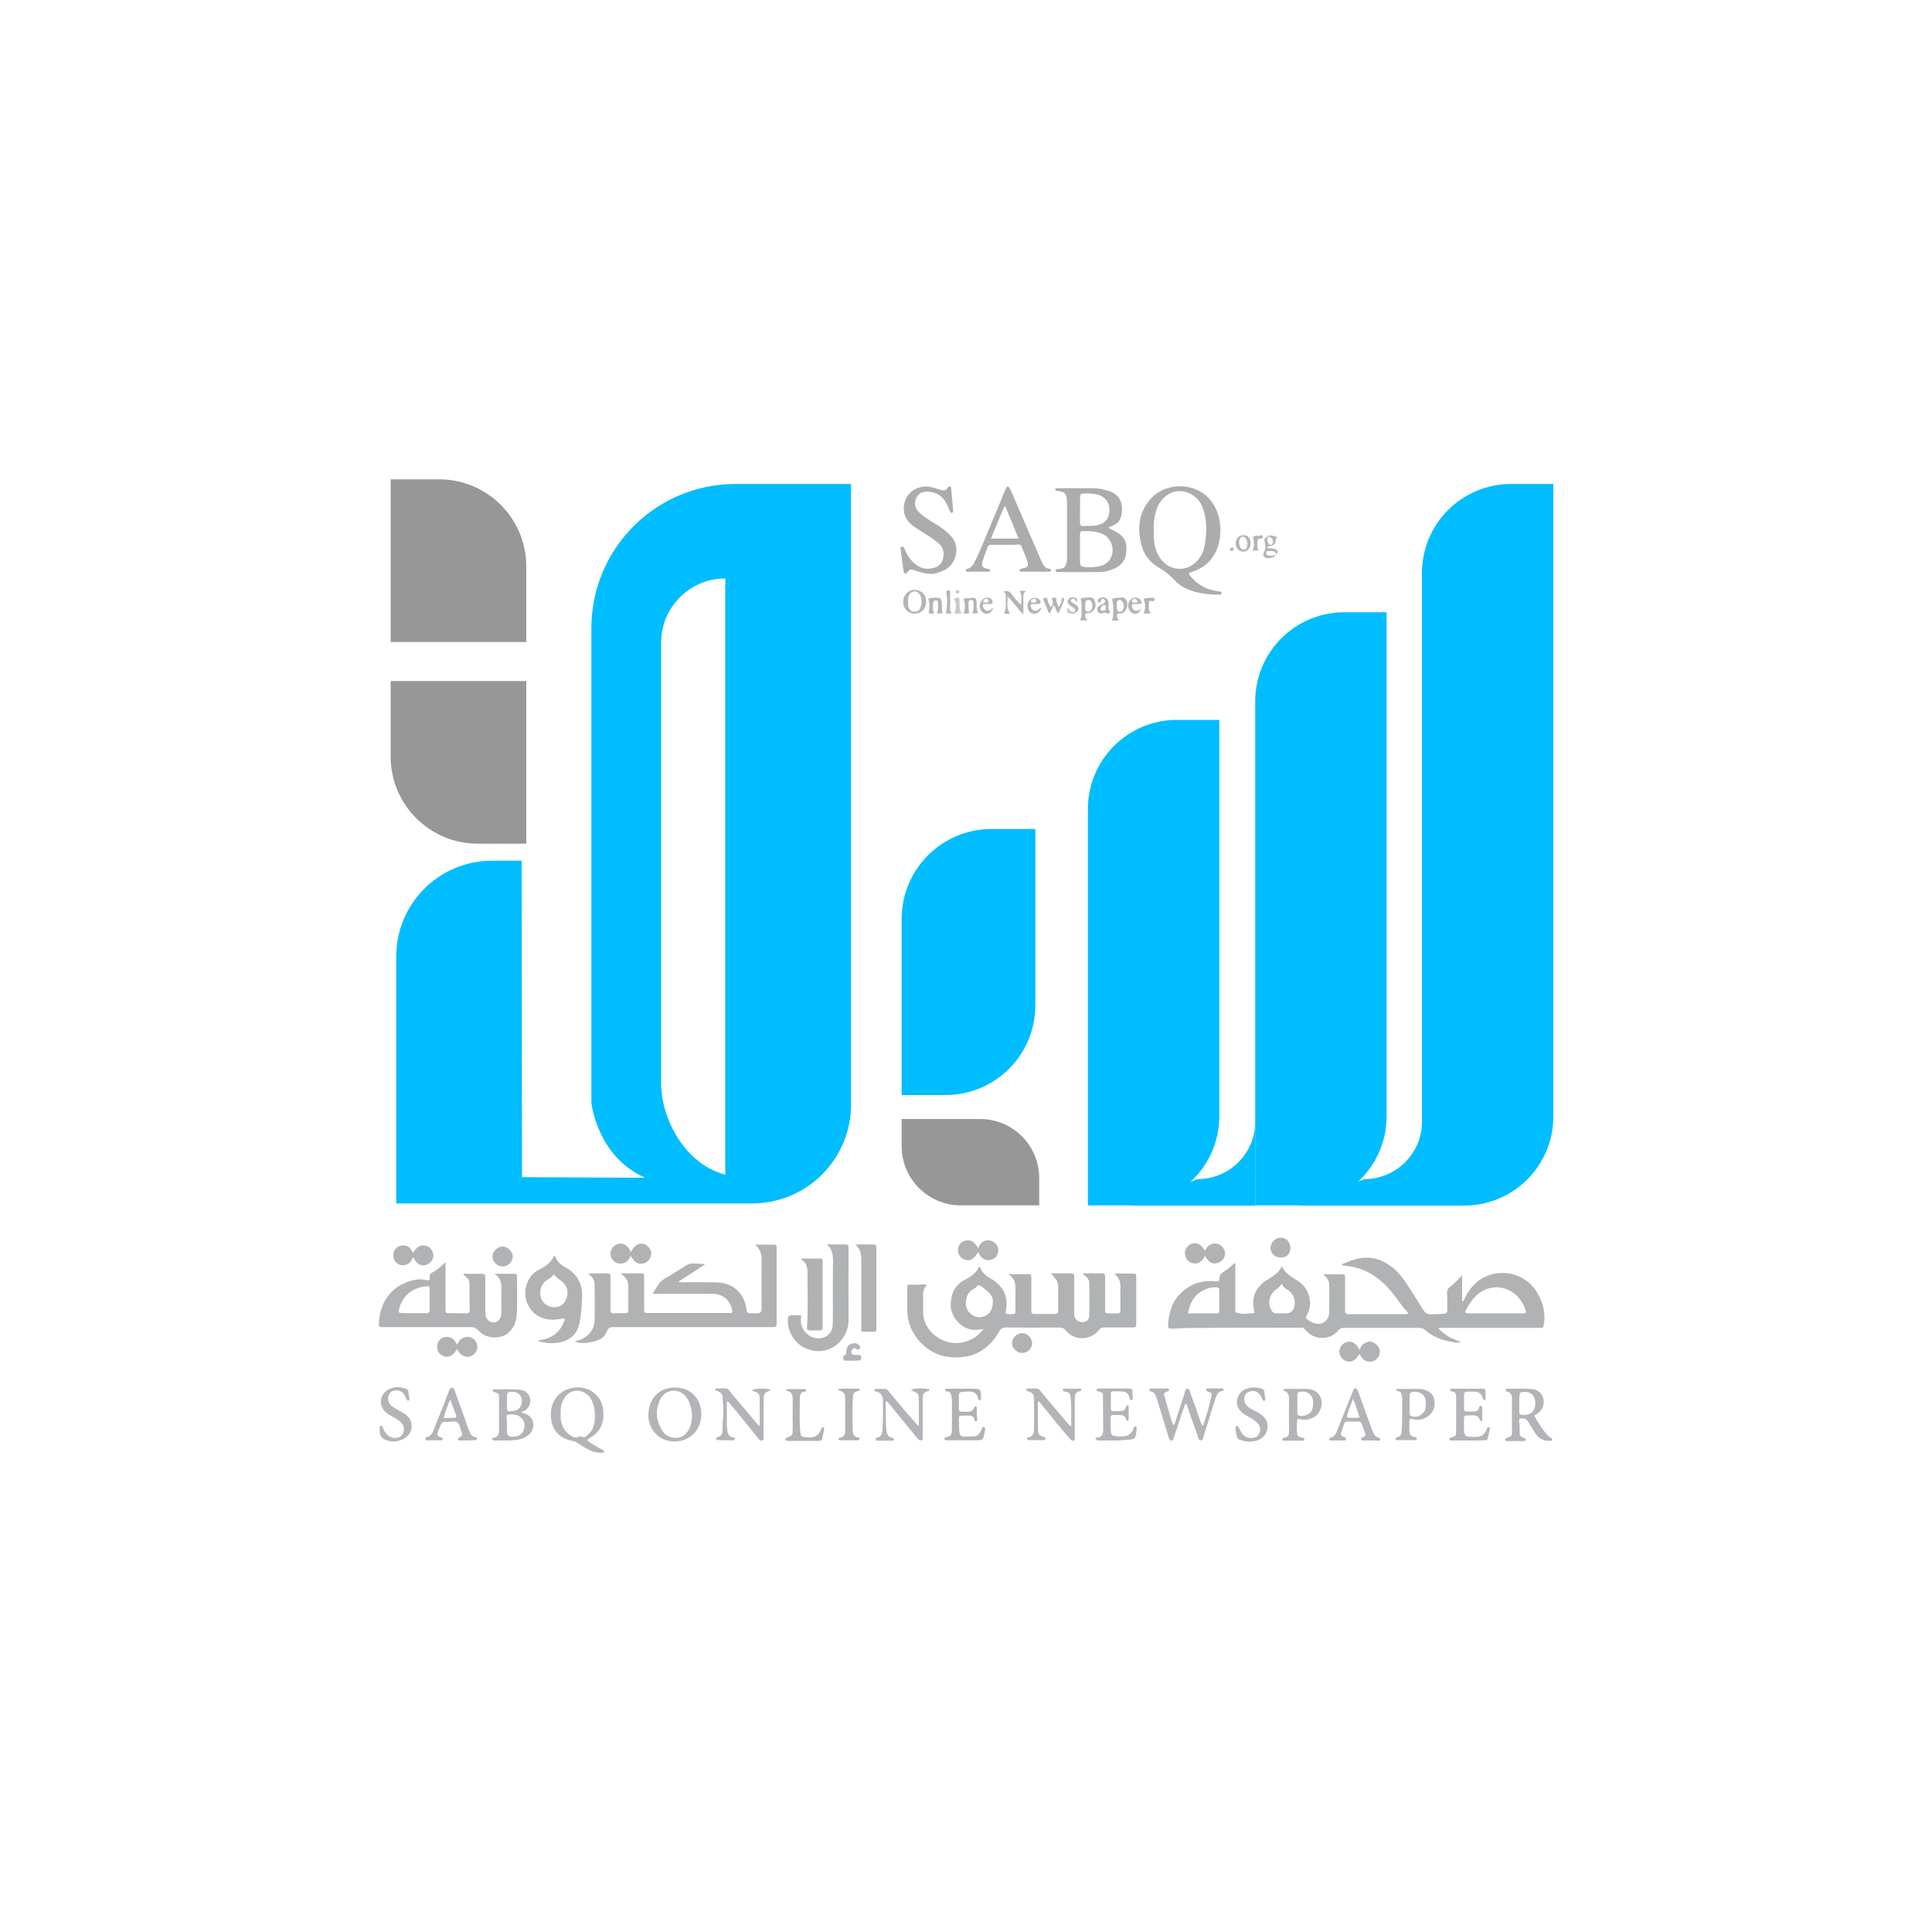
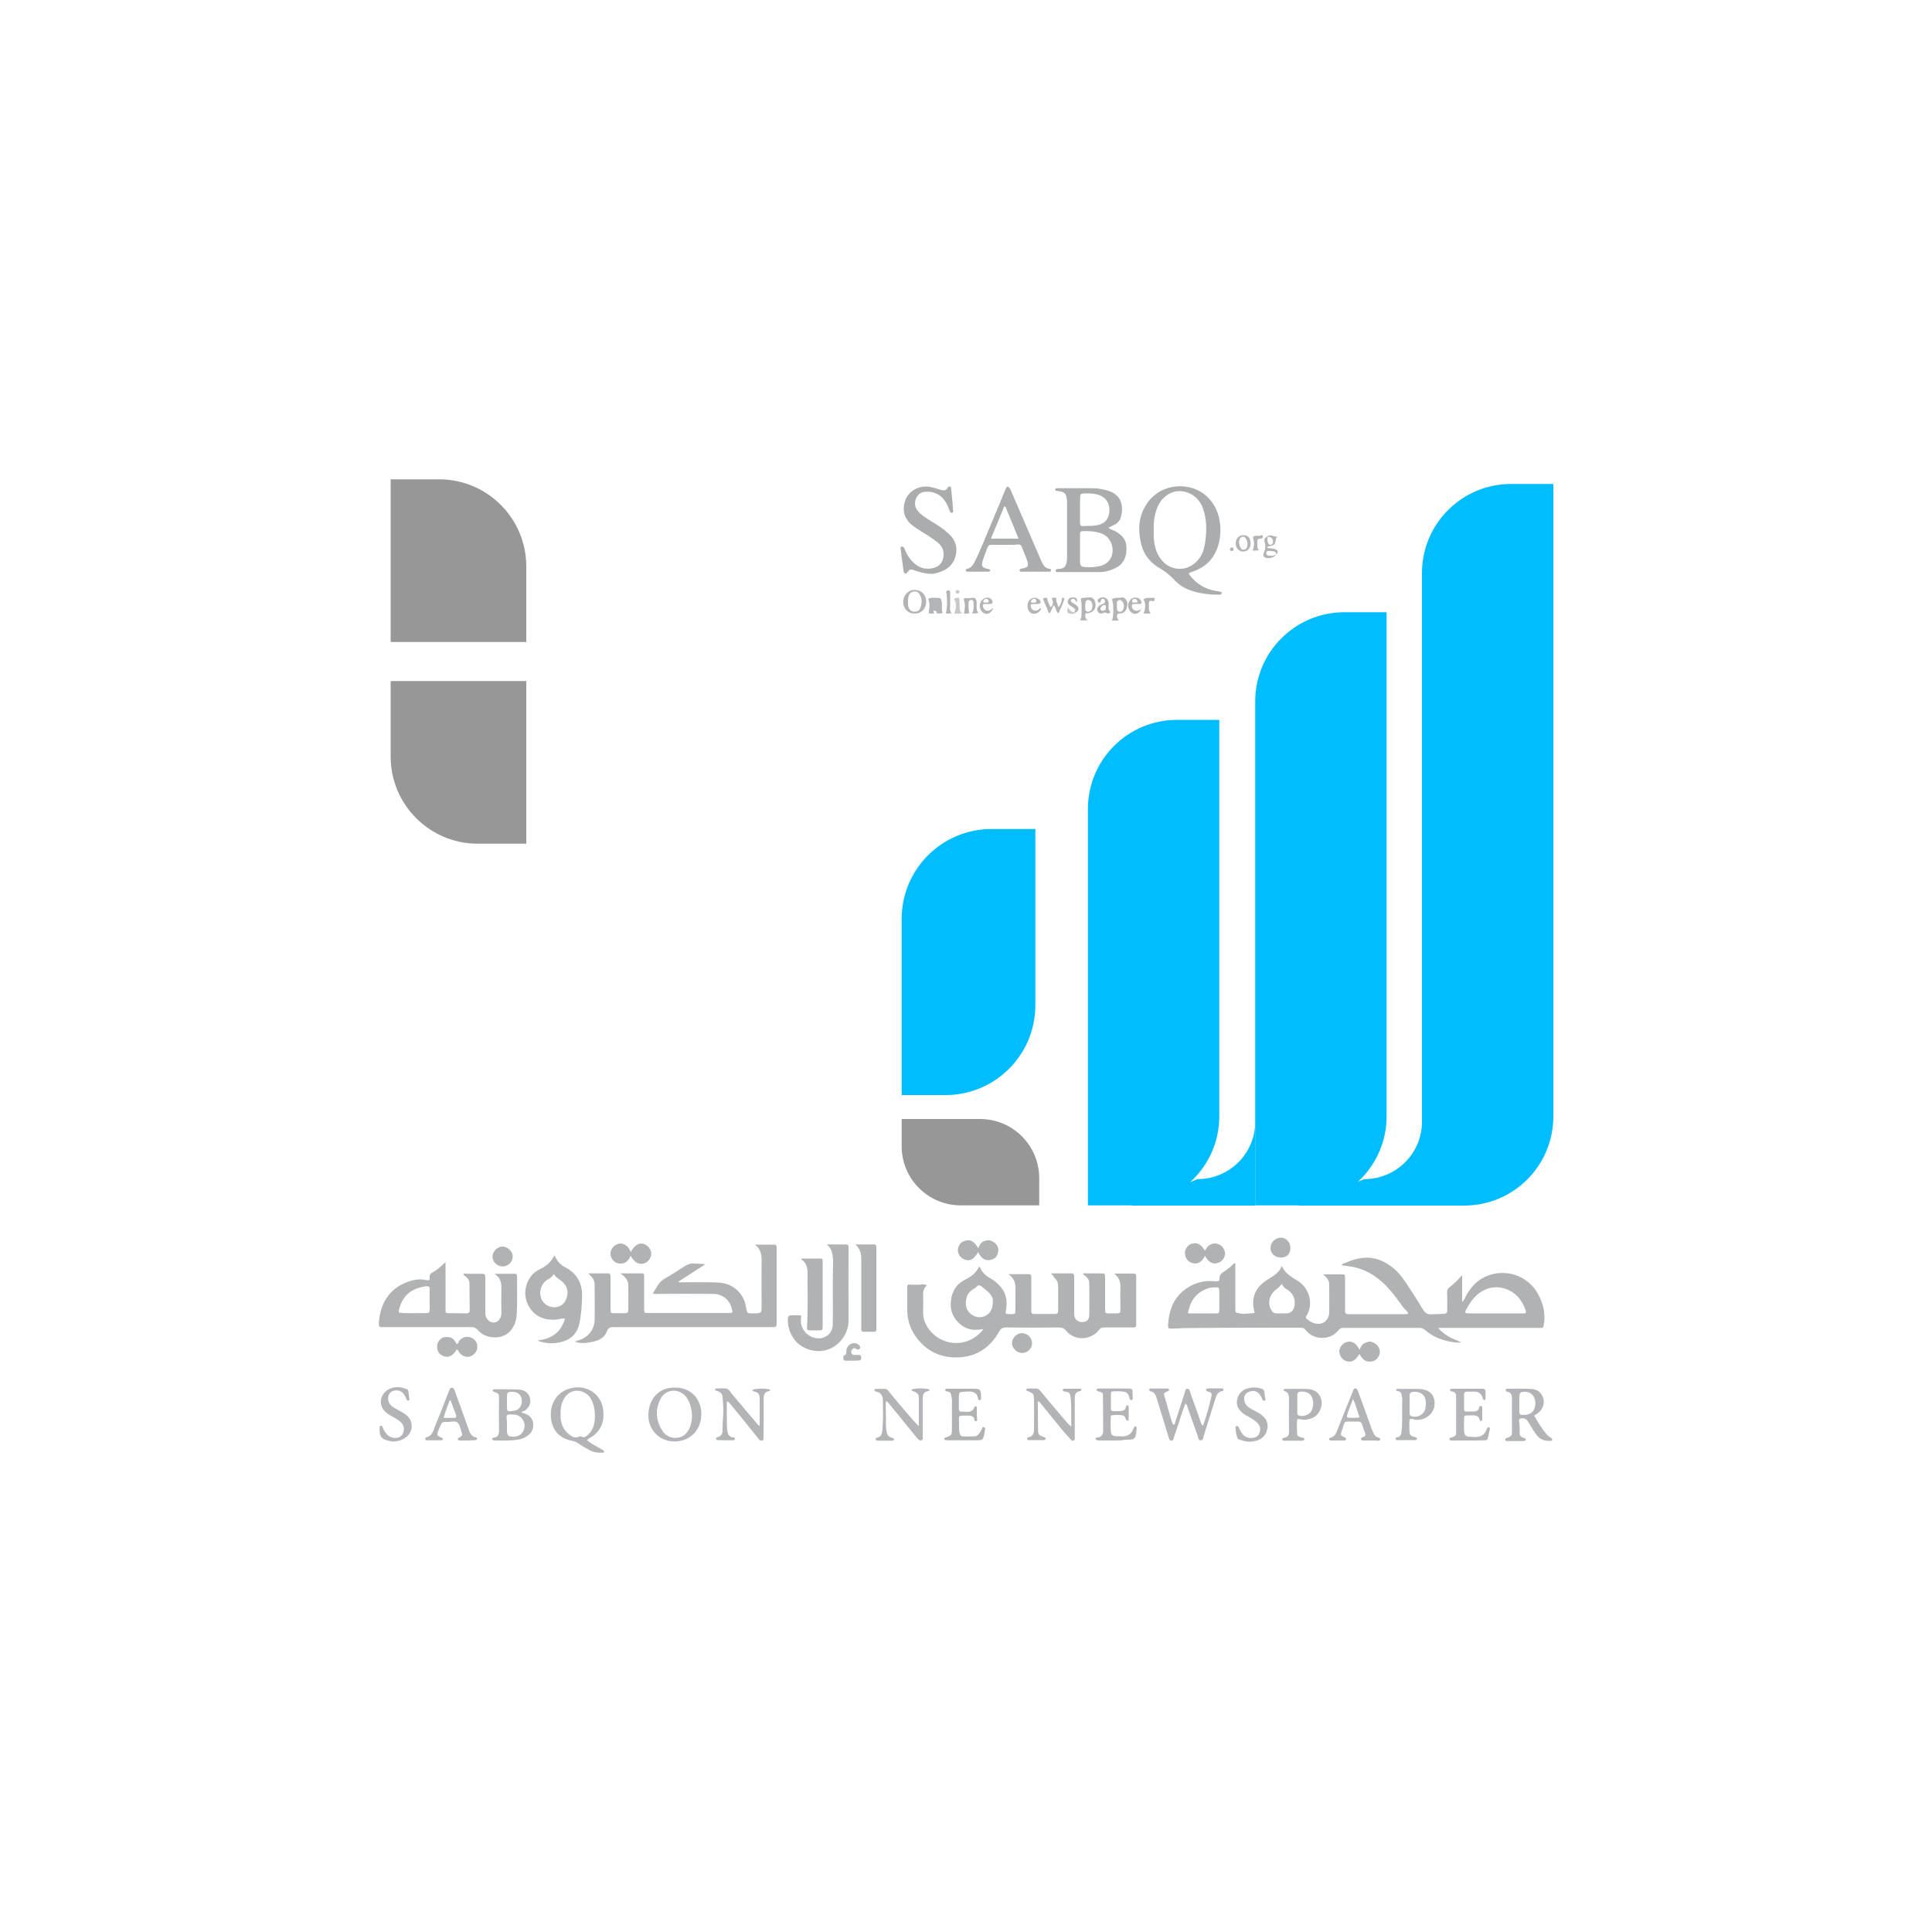
<svg xmlns="http://www.w3.org/2000/svg" version="1.1" id="Layer_1" x="0px" y="0px" viewBox="0 0 1000 1000" style="enable-background:new 0 0 1000 1000;" xml:space="preserve">
  <style type="text/css">
	.st0{fill:#B0B2B4;}
	.st1{fill:#ABACAE;}
	.st2{fill:#B3B4B7;}
	.st3{fill:#C9C9C9;}
	.st4{fill:#00BDFF;}
	.st5{fill:#979797;}
</style>
  <g>
    <g>
      <g>
        <path class="st0" d="M631,663.1c0.4-3.5,0.4-3.6,3.2-5.4c1.7-1.1,3.3-2.5,4.7-3.9c0.9,0.3,0.5,1,0.5,1.5c0,7.3,0,14.6,0,21.8     c0,2.3,0,2.3,2.3,2.7c0.9,0.2,1.9,0.3,2.8,0.2c1.6-0.1,3.2-0.3,4.9-0.4c-0.3-1.4-0.6-2.6-0.7-3.8c-0.6-6.5,2.9-10.9,8.2-14     c2.6-1.6,5.1-3.1,6.6-6.5c1.7,4.1,5.2,5.7,8.3,7.7c5.4,3.3,8.3,11.3,4.7,17.6c-0.9,1.5-0.8,1.6,0.7,2.7c1.5,1.2,3.3,1.9,5.3,1.9     c3.1,0,5.4-2.6,5.5-5.7c0.1-4.9,0-9.8,0-14.7c0-2.1-1.3-3.6-3.1-5.2c3.5,0,6.5,0,9.4,0c1.8,0,1.9,0.1,1.9,2c0,5.1,0,10.1,0,15.2     c0,0.6,0,1.2,0,1.8c0,1,0.4,1.6,1.5,1.6c0.3,0,0.7,0,1,0c9.4,0,18.9,0,28.3,0c0.6,0,1.2,0.2,1.9-0.4c-0.6-1.4-2-2.2-2.8-3.4     c-2-2.8-4.1-5.7-6.4-8.4c-5.1-6-11.3-10.5-19.1-12.2c-2-0.4-4.1-0.6-6.1-0.9c0.2-0.8,0.9-0.9,1.5-1.1c3.3-1.5,6.8-2.6,10.4-2.8     c4.9-0.3,9.4,1.4,13.4,4.3c4.6,3.2,7.5,8,10.5,12.6c2.3,3.4,4.3,7,6.6,10.4c0.9,1.4,2,2,3.7,2c2.3,0,4.6-0.2,6.9-0.3     c1.2-0.1,1.6-0.6,1.6-1.7c-0.1-3,0.1-6-0.1-9c-0.1-1.4,0.4-2.4,1.5-3.2c2.2-1.6,4.1-3.7,6.3-6.1c0,4.7,0,9,0,13.9     c1.3-1.2,1.5-2.3,2-3.2c2.3-4.2,5.3-7.6,9.6-9.7c10.1-4.9,22.3-1.1,27.7,8.8c2.5,4.5,3.7,9.2,3.2,14.4c-0.1,0.7-0.3,1.4-0.3,2     c-0.2,0.9-0.6,1.2-1.4,1.1c-0.7,0-1.4,0-2,0c-16,0-31.9,0-47.9,0c-0.9,0-1.9,0-3.3,0c1.6,2.1,3.6,3.3,5.4,4.5     c1.9,1.2,4,1.7,6.5,3c-2.6,0.4-4.4-0.2-6.3-0.5c-4.6-0.9-8.8-2.8-12.4-5.9c-0.9-0.8-1.9-1.1-3.1-1.1c-13,0-26.1,0-39.1,0     c-1.1,0-1.9,0.3-2.6,1.2c-4.4,5.7-13.3,5-17-0.1c-0.7-1-1.5-1.2-2.6-1.2c-19.5,0-38.9,0-58.4,0.2c-2.7,0-5.4,0.3-8.2,0.3     c-2,0-2-0.2-2-2.2c0.2-3.4,0.9-6.6,2.1-9.7c3.4-8,12.7-14.1,22.9-12.5C630.1,662.9,630.5,663,631,663.1z M774,679.8     c3.7,0,7.4,0,11.1,0c1.2,0,2.4,0,3.6,0c1,0,1.4-0.4,1-1.4c-0.6-1.9-1.4-3.7-2.6-5.3c-3.4-5.2-10.8-8.6-17.9-5.8     c-4.9,2-7.8,5.9-10.2,10.3c-1,1.9-0.8,2.2,1.4,2.2C765,679.8,769.5,679.8,774,679.8z M614.9,679.8c5.2,0,10.1,0,15.1,0     c0.9,0,1.1-0.6,1.1-1.4c0-3.5,0-7.1,0-10.5c0-1-0.3-1.6-1.4-1.6c-1.2,0.1-2.4,0-3.6,0.3C619.7,668.4,616.1,672.7,614.9,679.8z      M663.5,664.5c-1,1.3-2,2.2-3.2,3.1c-3.3,2.5-4.3,6.9-2.4,10.3c0.7,1.3,1.5,2,3.1,1.9c1.5-0.1,3.1,0,4.6,0c2.3,0,3.7-1.1,4.3-3.3     c0.9-3.5-0.3-6.7-3.3-8.8C665.2,666.9,664.1,666.1,663.5,664.5z" />
        <path class="st0" d="M543.9,659.1c3.8,0,7.2,0,10.6,0c1.6,0,1.5,1,1.5,2c0,5.8,0,11.5,0,17.3c0,0.7,0,1.4,0,2     c0.2,2.4,1.6,3.8,3.9,3.9c2.5,0.1,3.9-1.2,3.9-3.7c0.1-5.4,0.1-10.8,0-16.2c0-2.1-0.7-2.9-3.2-4.9c0.3-0.8,1-0.4,1.5-0.4     c2.4,0,4.8,0,7.2,0c2.7,0,2.7,0,2.7,2.6c0,5,0,9.9,0,15c0,0.6,0,1.2,0,1.8c0,0.9,0.4,1.3,1.3,1.3c1.7,0,3.4,0,5.2,0     c1,0,1.4-0.5,1.4-1.4c0-1.4,0-2.9,0-4.3c0-2.4-0.1-4.8,0-7.2c0.2-3.1-0.5-5.6-3.2-7.7c3.4,0,6.7,0,10.1,0c0.9,0,1.3,0.3,1.3,1.2     c0,0.4,0,0.9,0,1.3c0,7.7,0,15.3,0,23c0,2.4,0,2.4-2.5,2.4c-4.7,0-9.3,0-13.9,0c-1.2,0-2.1,0.2-2.9,1.3c-0.7,0.9-1.6,1.8-2.6,2.4     c-4.9,3.2-11,2.1-14.4-2c-1-1.3-2.1-1.7-3.7-1.7c-9.2,0.1-18.4,0.1-27.5,0c-1.8,0-2.6,0.6-3.5,2.2c-4.8,8.5-12.1,13.2-21.9,13.3     c-9.1,0.1-16.3-3.7-21.4-11.1c-2.8-4-4.2-8.6-4.2-13.5c0-3.7,0-7.6,0-11.3c0-1.8,0.1-1.9,2-1.8s3.7,0.2,5.6-0.1     c0.9-0.1,1.7,0,2.6,0.5c-2,1.6-2.1,3.7-2,5.9c0.1,2.5,0.1,5,0,7.5c-0.3,6.4,4.3,12.9,11.2,15.4c7.7,2.8,15.9-0.3,20.1-6.3     c-1.5,0.5-2.8,0.4-4.2,0.5c-6.6,0.3-12.8-6.2-12.8-12.6c0-3.7,0.7-7.1,3.1-10c1.3-1.5,2.8-2.6,4.4-3.4c3.1-1.5,5.7-3.5,7.1-6.6     c0.7,0.2,0.8,0.6,0.9,1c1,2,2.6,3.6,4.6,4.7c2.6,1.4,4.7,3.2,6.4,5.5c2.3,3.3,2.9,7.1,2.1,11.1c-0.4,2.1-0.4,2.1,1.8,2.2     c0.2,0,0.3,0,0.5,0c2.6,0,2.6,0,2.6-2.6c0-3.2-0.1-6.5,0-9.8c0.2-3.3-0.5-6.1-3.6-8.3c3.6,0,7.1,0,10.6,0c1.3,0,1.2,1,1.2,1.9     c0,4.3,0,8.8,0,13.1c0,1.4,0,2.7,0,4.1c0,1.1,0.4,1.5,1.5,1.5c3.6,0,7.2,0,10.8,0c1.3,0,1.6-0.6,1.6-1.7c0-4.3,0-8.6,0-12.8     c0-1.7-0.7-3.1-2-4.3C545.3,660.4,544.7,659.9,543.9,659.1z M513.9,673.9c0.3-2.8-1.8-4.8-4.2-6.7c-0.9-0.7-1.7-1.6-2.7-1.9     c-1.2-0.3-1.7,1.3-2.7,1.6c-0.2,0.1-0.3,0.2-0.4,0.3c-2,1.1-3.3,2.8-3.7,4.9c-0.7,3.1-0.3,5.9,2.3,8c2.2,1.8,4.8,2.2,7.5,1     C512.6,679.8,513.8,677.5,513.9,673.9z" />
        <path class="st0" d="M297.5,694.4c0.7-0.3,1.4-0.4,2.1-0.7c5.2-1.7,8.2-5.7,8.2-11.1c0.1-5,0-9.9,0-15c0-5.1,0-5.1-3.3-8.5     c3.5,0,6.8,0,10.1,0c1.4,0,1.4,0.9,1.4,1.9c0,5.1,0,10.1,0,15.2c0,0.7,0,1.4,0,2c-0.1,1.1,0.4,1.5,1.5,1.5c2,0,4.1,0,6.2,0     c1.1,0,1.5-0.5,1.5-1.5c0-4.3,0.1-8.8,0-13.1c-0.1-2.5-1.6-4.3-4.1-6c4.1,0,7.7,0,11.2,0c0.8,0,1.1,0.4,1.1,1.1s0,1.4,0,2     c0,5.1,0,10.1,0,15.2c0,2.2,0.1,2.2,2.1,2.2c13.9,0,27.8,0,41.7,0c2.1,0,2.1-0.1,1.6-2.2c-1.1-4.6-4.8-7.6-9.7-7.7     c-9.4-0.1-18.7,0-28.1,0c-0.9,0-1.9,0.3-3.1-0.3c1.9-2.7,2.9-5.7,6-7.5c3.6-2,7-4.3,10.5-6.5c1.5-1,3.1-1.6,5.1-1.4     c1.8,0.2,3.6,0,5.5,0.4c-4.5,3-9.1,5.9-13.6,8.8c0,0.2,0,0.3,0,0.5c0.6,0,1.3,0,1.9,0c6,0,11.8-0.1,17.8,0.1     c4.5,0.1,8.6,1.7,11.6,5.2c2,2.3,3,4.9,3.5,7.9c0.5,2.9,0.6,2.9,3.5,2.9c4.5,0,4.5,0,4.5-4.4c0-7.5-0.1-15,0-22.4     c0.1-3.4-0.4-6.5-3.5-8.8c3.3,0,6.6,0,9.9,0c1,0,1.4,0.5,1.4,1.4c0,0.5,0,1,0,1.5c0,12.2,0,24.6,0,36.8c0,0.3,0,0.5,0,0.8     c-0.1,2.2-0.1,2.2-2.4,2.2c-10.2,0-20.4,0-30.6,0c-17.1,0-34.2,0-51.3,0c-1.9,0-2.9,0.3-3.6,2.3c-1.3,3.4-4.3,4.7-7.7,5.4     C303.6,695.1,300.5,695.6,297.5,694.4z" />
        <path class="st0" d="M230.6,653.3c0,4.5,0,8.3,0,12.2c0,4.1,0,8.2,0,12.3c0,1.8,0.1,1.9,2,1.9c2.9,0,5.9,0,8.8,0.1     c1.2,0,1.7-0.4,1.7-1.6c-0.1-4.5,0-9.1-0.1-13.6c0-2.1-0.6-2.8-3.2-4.9c0.3-0.8,1-0.4,1.5-0.4c2.4,0,4.8,0,7.2,0     c2.7,0,2.7,0,2.7,2.9c0,5.5,0,11,0,16.5c0,0.9,0,1.9,0.3,2.8c0.7,1.8,2.2,3.1,4.1,3c1.6,0,2.8-1,3.6-2.9c0.3-0.9,0.3-1.7,0.3-2.6     c0-4.1-0.1-8.2,0-12.3c0.1-3.1-0.7-5.6-3.6-7.4c3.6,0,7.1,0,10.6,0c0.8,0,1.1,0.3,1.1,1.1c0,0.3,0,0.7,0,1     c0,6.2,0.2,12.3-0.1,18.5c-0.2,3.8-1.3,7.3-4.4,10c-3.9,3.4-11.7,3.2-15.6-1.3c-1.2-1.4-2.4-1.7-4-1.7c-14.7,0-29.3,0-44,0     c-0.6,0-1.2,0-1.8,0c-1.2,0.1-1.7-0.4-1.6-1.7c0.3-8.5,4.1-17.1,13.2-21c3.7-1.6,7.5-2.6,11.5-1.6c1,0.3,1.8,0,1.6-1.2     c-0.3-1.7,0.7-2.5,2-3.1C226.5,657.1,228.3,655.4,230.6,653.3z M214.3,679.7c2,0,4.1-0.1,6.2,0c1.3,0,1.9-0.4,1.9-1.8     c-0.1-3.4,0-6.9,0-10.3c0-1.7-0.3-2-2-1.8c-7.4,1-12,4.6-13.9,12.1c-0.3,1.4-0.1,1.6,1.4,1.7     C210.1,679.7,212.2,679.7,214.3,679.7z" />
        <path class="st1" d="M631.7,274.4c-0.1,5.6-1.4,10.8-5,15.3c-2.6,3.1-6,5.1-9.8,6.3c-1.8,0.6-1.9,0.8-0.8,2.1     c3.4,4.2,7.7,6.8,12.9,7.7c0.9,0.2,1.9,0.3,2.8,0.5c0.3,0.1,0.7,0.3,0.6,0.7c-0.1,0.3-0.3,0.6-0.7,0.7c-0.3,0.1-0.7,0.1-1,0.1     c-5.4,0-10.8-0.7-15.8-2.7c-2.8-1.2-5.3-2.9-7.3-5.2c-2-2-4-3.8-6.5-5.3c-5.4-2.9-9.1-7.2-10.5-13.3c-1.7-7.3-1.3-14.4,3.1-20.7     c7.6-11.2,22.7-11,30.5-4.1C629.5,261.3,631.6,267.3,631.7,274.4z M597.2,274.4c0,1.4-0.1,2.7,0,4.1c0.3,3.9,1.2,7.7,3.6,10.8     c2.3,3.1,5.3,4.8,9.1,5.1c6.4,0.4,10.9-4.3,12.6-8.5c1.1-2.8,1.4-5.8,1.7-8.8c0.4-4.9,0-9.8-1.7-14.4c-2-5.2-6.9-8.6-12.3-8.5     c-4.8,0.1-9.4,3.7-11.3,8.8C597.5,266.7,597,270.5,597.2,274.4z" />
        <path class="st1" d="M573.7,273.1c0.9,0.9,1.8,1,2.6,1.4c3.5,1.7,6.4,4,6.7,8.2c0.4,5.4-1.3,9.4-6.2,11.6c-2.4,1.1-5,1.8-7.7,1.8     c-7,0-13.9,0-20.8,0c-0.3,0-0.5,0-0.8,0c-0.5,0-1.1,0-1.1-0.8c0-0.7,0.6-0.7,1.1-0.8c0.4,0,0.9,0,1.3-0.1c2-0.3,2.7-1,3.2-3.1     c0.3-0.9,0.3-1.9,0.3-2.8c0-9.4,0-18.9,0-28.3c0-0.6,0-1.2-0.1-1.8c-0.4-3.1-1.1-3.7-4.3-4.2c-0.3-0.1-0.7-0.1-1-0.1     c-0.3-0.1-0.7-0.2-0.7-0.6c-0.1-0.6,0.3-0.8,0.8-0.8c0.4,0,0.9,0,1.3,0c5.9,0,11.6,0,17.5,0c2.9,0,5.6,0.6,8.3,1.5     c7,2.3,7.5,8.9,5.9,13.9c-0.5,1.5-1.6,2.8-3.2,3.5C575.9,272.1,574.9,272.6,573.7,273.1z M559,283.8c0,2.3,0,4.6,0,7     c0.1,2,0.6,2.6,2.6,2.7c1.8,0.1,3.7,0.2,5.4-0.1c2.6-0.3,5.3-1,7.1-3.3c3.6-4.5,1.5-11.9-3.8-13.9c-3.1-1.2-6.5-1.4-9.9-1.3     c-1,0-1.4,0.5-1.4,1.4C559,278.7,559,281.3,559,283.8z M559,263.9L559,263.9c0,2.1,0,4.3,0,6.5c0,1.3,0.3,2,1.7,1.9     c2.1-0.2,4.3,0,6.4-0.3c4.7-0.7,7.3-3.4,7.1-8.6c-0.2-4.3-3.1-6.6-6-7.4c-2.3-0.6-4.8-0.7-7.1-0.6c-1.6,0.1-2,0.3-2,2     C559,259.5,559,261.7,559,263.9z" />
        <path class="st0" d="M278.1,693.8c4.4-0.4,8.1-1.8,10.9-4.8c1.4-1.5,2.3-3.4,3.1-5.3c0.5-1.2,0.1-1.5-1.2-1.2     c-2.6,0.6-5.2,0.8-7.8,0.3c-8.2-1.3-12.3-9.6-11-16c0.9-4.4,3.1-7.9,7.4-9.9c3.1-1.5,5.8-3.6,7.4-7.1c0.9,1.3,1.4,2.6,2.3,3.6     c1,1,2.1,2,3.5,2.6c5.7,3.1,8.6,7.9,8.6,14.5c-0.1,4.8-0.4,9.8-1.4,14.5c-1.3,6-5.3,9.1-11.3,10     C285.1,695.6,281,695.1,278.1,693.8z M286.7,659.5c-0.9,1.4-1.9,2-2.9,2.6c-3.6,2-5,6.1-3.7,9.9c0.9,2.6,3.4,4.4,6.2,4.6     c3.1,0.2,5.4-1.2,6.6-3.8c1.7-3.8,0.8-7.5-2.6-10C289.1,661.9,287.7,661.2,286.7,659.5z" />
        <path class="st0" d="M427.9,644.1c3.3,0,6.6,0,9.9,0c1,0,1.4,0.5,1.4,1.4c0,0.4,0,0.9,0,1.3c0,12.2-0.1,24.3,0,36.6     c0.1,7.2-5.3,14.1-12.4,15.6c-6.3,1.3-13.3-1.5-16.6-7.1c-1.6-2.7-2.5-5.6-2.4-8.8c0.1-2,0.3-2.3,2.2-2.3c1.5,0,3.1-0.2,4.8,0.2     c-0.6,2.6-0.3,5,1,7.2c1.9,3.2,5.8,5.1,9.4,4.4c3.3-0.7,5.6-3.1,5.8-6.6c0.1-2.2,0.1-4.4,0.1-6.7c0-9-0.1-18,0.1-27     C431,649.1,430.7,646.3,427.9,644.1z" />
        <path class="st1" d="M481.8,297c-3.1,0-5.7-0.9-8.2-1.7c-2.5-0.8-2.5-0.9-4.2,1.2c-0.5,0.6-1.1,0.5-1.4-0.1     c-0.3-0.4-0.3-0.9-0.4-1.4c-0.5-3.6-1-7.1-1.4-10.7c-0.1-0.6-0.3-1.3,0.6-1.4c0.7-0.1,1.1,0.4,1.3,1c0.8,2.1,1.9,4.1,3.3,5.8     c3,3.5,6.5,5.4,11.3,4.4c2.8-0.6,4.7-2.2,5.4-4.9c0.8-3.1,0.1-5.9-2.3-8c-2-1.7-4.1-3.1-6.3-4.5c-2.3-1.4-4.7-2.9-6.9-4.5     c-3.9-2.9-5.9-7.2-4.2-12.7c1.6-5.4,7.3-8.4,12.8-7.5c1.8,0.3,3.5,0.9,5.2,1.4c1.6,0.5,3.2,0.9,4.2-1.1c0.2-0.4,0.6-0.6,1.1-0.5     c0.5,0.2,0.6,0.6,0.6,1c0.3,3.7,0.8,7.5,1,11.2c0.1,0.6,0.2,1.3-0.6,1.4c-0.8,0.2-0.9-0.6-1.2-1.1c-0.4-0.9-0.7-2-1.2-2.9     c-2.1-4.5-5.7-7-10.8-6.9c-2.6,0-4.5,1.3-5.4,3.6c-0.9,2.3-0.6,4.6,1.1,6.5c1.4,1.7,3.3,3,5.2,4.2c2.6,1.7,5.4,3.2,8,5.2     c1.1,0.9,2.1,1.8,3.1,2.7c3.2,3.1,4.2,6.9,3.1,11.1c-1.2,4.6-4.4,7.2-8.8,8.5C484.2,296.8,482.8,297.2,481.8,297z" />
        <path class="st1" d="M520.2,282c-2.3,0-4.7,0-7,0c-0.9,0-1.6,0.2-2,1.2c-0.9,2.5-1.9,4.8-2.6,7.2c-0.8,2.6-0.2,3.4,2.4,4     c0.4,0.1,0.9,0.2,1.2,0.3c0.2,0.1,0.3,0.4,0.3,0.6c0,0.3-0.3,0.4-0.5,0.5s-0.5,0.1-0.8,0.1c-3.3,0-6.7,0-10,0     c-0.5,0-1.1,0.1-1.3-0.6c-0.1-0.7,0.4-0.9,0.9-0.9c1.8-0.5,2.8-1.9,3.6-3.4c3.3-6.6,5.9-13.5,8.8-20.3c2.4-5.7,4.8-11.4,7.1-17.1     c0.2-0.4,0.3-0.8,0.6-1.2c0.4-0.8,1-0.6,1.4-0.1c0.3,0.3,0.6,0.9,0.8,1.3c5.1,11.8,10.2,23.6,15.3,35.4c0.3,0.5,0.4,1.1,0.7,1.6     c0.9,1.9,1.8,3.6,4.1,3.8c0.5,0.1,0.9,0.3,0.8,0.9c-0.1,0.5-0.5,0.6-0.9,0.6c-4.8,0-9.6,0-14.5,0c-0.4,0-0.9-0.2-0.9-0.8     c0-0.3,0.3-0.6,0.7-0.7c0.2,0,0.3,0,0.5-0.1c3.2-0.6,3.7-1.1,2.7-4.3c-0.8-2.5-2-4.8-2.8-7.1c-0.3-0.9-0.9-1.1-1.8-1.1     C524.8,282.1,522.5,282,520.2,282z M520.4,262.2c-0.2,0-0.3,0-0.6-0.1c-2.3,5.5-4.6,11.1-6.9,16.7c4.9,0,9.4,0,14.3,0     C524.9,273.2,522.7,267.7,520.4,262.2z" />
        <path class="st0" d="M442.7,644.1c3,0,6,0,9,0c1.8,0,1.8,0.1,1.9,2c0,0.5,0,1,0,1.5c0,12.8,0,25.8,0,38.6c0,0.7,0,1.4,0,2     c0,0.8-0.4,1.1-1.1,1.1c-1.9,0-3.7,0-5.7,0c-0.8,0-1-0.5-1-1.2c0-0.7,0-1.4,0-2c0-11.4,0-22.8,0-34.3     C445.8,648.9,445.2,646.3,442.7,644.1z" />
        <path class="st2" d="M622.7,737.9c1.8-5,3.1-9.9,4.3-15c0.4-1.6,0.1-2-1.5-2.6c-0.3-0.1-0.5-0.1-0.8-0.3s-0.5-0.4-0.4-0.9     c0.1-0.3,0.3-0.4,0.6-0.4c0.5-0.1,1-0.1,1.5-0.1c2,0,3.9,0,6,0c0.4,0,0.9,0.2,0.9,0.7c0,0.4-0.3,0.7-0.6,0.7     c-2.3,0.3-3,2.1-3.6,3.9c-2,6.4-4,12.8-6,19.1c-0.3,1-0.2,2.6-1.7,2.5c-1.2,0-1.2-1.4-1.5-2.4c-1.9-5.2-3.7-10.3-5.5-15.5     c-0.2-0.4-0.2-0.9-0.9-1c-0.4,1.2-0.9,2.4-1.3,3.5c-1.5,4.8-3.1,9.4-4.7,14.2c-0.2,0.6-0.3,1.3-1,1.4c-0.9,0.1-1.3-0.7-1.5-1.4     c-1.2-3.9-2.4-7.9-3.6-11.8c-0.9-3.1-1.9-6-2.8-9.1c-0.5-1.5-1.2-2.9-2.9-3.2c-0.4-0.1-0.9-0.3-0.9-0.9s0.5-0.6,0.9-0.6     c2.8,0,5.7,0,8.5,0c0.3,0,0.7,0,0.9,0.5c0.1,0.5-0.3,0.8-0.7,0.9c-2.2,1-2.2,1-1.5,3.2c1.1,3.7,2.1,7.4,3.2,11.1     c0.3,1,0.7,2.1,1.1,3.1c1.1-0.2,1-1.2,1.2-1.8c1.6-4.8,3.1-9.6,4.7-14.5c0.3-0.9,0.3-2.4,1.5-2.4s1.3,1.4,1.6,2.4     c1.9,5.1,3.7,10.2,5.4,15.2C622,737.1,622,737.6,622.7,737.9z" />
        <path class="st2" d="M303.8,745.4c2.1,1.8,4.5,3,6.7,4.3c0.5,0.3,1.1,0.5,1.6,0.9c0.3,0.3,0.8,0.5,0.5,1     c-0.2,0.4-0.5,0.3-0.9,0.3c-2.2,0.1-4.3-0.2-6.2-1.1c-2.1-1.1-4.2-2.3-6.2-3.7c-0.9-0.7-2-1.1-3.1-1.3c-7.7-1.4-11-7-11.1-13.2     c-0.2-6.9,3.9-13.3,12.2-14.4c7.7-1,13.6,4.3,14.7,10.2c1.2,6.4-0.3,12.6-7.3,16.2C304.6,744.9,304.3,745,303.8,745.4z      M290.2,731.3c0,0.9-0.1,1.9,0,2.8c0.3,3.3,1.6,6.1,4.2,8.2c1.4,1.2,3.1,2.3,5.1,1.4c0.5-0.3,1.2-0.3,1.8,0     c0.9,0.5,1.7,0,2.4-0.5c0.7-0.6,1.4-1.3,2-2c3.3-4.3,2.8-13.7-0.4-18c-3.6-4.6-10.8-4.8-13.7,1.4     C290.5,726.7,290.1,728.9,290.2,731.3z" />
        <path class="st0" d="M414.9,651.4c3,0,6,0,9,0c1.9,0,1.9,0.1,1.9,1.9c0,3.8,0,7.7,0,11.6c0,7.1,0,14.2,0,21.3     c0,2.4,0,2.4-2.4,2.4c-1.4,0-2.7,0-4.1,0c-1.2,0-1.7-0.3-1.6-1.6c0.6-9.4,0.2-18.6,0.3-28c0-2.7-0.5-5.4-3.2-7.1     C414.7,651.6,414.8,651.4,414.9,651.4z" />
        <path class="st2" d="M269.7,731c1,0.3,1.6,0.5,2.3,0.8c2.3,0.9,3.8,2.6,4,5.2c0.1,2.5-0.7,4.5-2.7,6c-2.5,1.9-5.4,2.3-8.2,2.5     s-5.9,0.1-8.8,0.1c-0.3,0-0.7,0-1-0.1c-0.2-0.1-0.4-0.3-0.5-0.5c-0.1-0.3,0-0.8,0.4-0.8c3.3-0.3,3.1-2.6,3.1-5     c-0.1-5,0-10.1,0-15.1c0-2.7,0-2.7-2.6-3.7c-0.4-0.2-0.8-0.4-0.7-0.9c0.1-0.4,0.5-0.4,0.9-0.4c4.3,0,8.8-0.1,13.1,0.2     c2.4,0.2,4.4,1.5,5.2,4c0.8,2.6-0.1,5.1-2.5,6.8C271.2,730.2,270.6,730.5,269.7,731z M262.4,737.2L262.4,737.2c0,1.2,0,2.4,0,3.6     c0.1,2.2,0.8,2.8,3,2.8c0.3,0,0.7,0,1,0c2.8-0.2,4.7-2.1,5.1-5.1c0.3-2.6-1.4-5.1-3.8-6c-1.2-0.4-2.4-0.3-3.6-0.4     c-1.3-0.1-2,0.3-1.9,1.7C262.4,735,262.4,736.1,262.4,737.2z M265.3,720.4c-2.6,0-2.9,0.3-2.9,2.9c0,1.3,0,2.6,0,3.8     c0,3.8,0,3.7,3.8,3.1c2.3-0.3,4.2-2.6,3.9-5.4C269.9,722.1,268.1,720.4,265.3,720.4z" />
        <path class="st2" d="M554.5,738.4c-0.2-5.6,0.3-10.8-0.5-16c-0.2-1.2-0.9-1.9-2-2c-0.4-0.1-0.9-0.1-1.3-0.2     c-0.3-0.1-0.6-0.3-0.6-0.8c0-0.3,0.3-0.6,0.7-0.6c3,0,6,0,8.8,0c0.3,1-0.3,1.2-0.8,1.3c-2,0.4-2.5,1.7-2.5,3.6c0,6.4,0,12.7,0,19     c0,0.7,0.1,1.4,0,2c-0.2,1.1-1,1.4-1.8,0.7c-1.4-1.5-2.9-3.2-4.3-4.8c-4.1-5-8.1-9.9-12.2-15c-0.1-0.1-0.3-0.2-0.5-0.3     c-0.6,0.4-0.3,1.1-0.3,1.6c0,4.3,0,8.6,0.1,12.8c0,2.9,0.3,3.1,2.9,4.1c0.5,0.2,1.1,0.2,1,0.9c-0.1,0.7-0.7,0.7-1.2,0.7     c-2.4,0-4.8,0-7.2,0c-0.5,0-1.1,0-1.2-0.7c-0.1-0.6,0.4-0.7,0.9-0.8c2.2-0.5,2.7-2.1,2.7-4.1c0-5.3,0.1-10.5,0-15.7     c0-2.5-0.6-3.1-3.1-4c-0.5-0.2-1-0.3-0.9-0.9c0.1-0.5,0.6-0.5,1-0.5c1.4,0,2.7,0,4.1,0c0.9,0,1.4,0.3,2,1     c3.7,4.5,7.6,9.1,11.4,13.6C551.3,735,552.4,736.8,554.5,738.4z" />
        <path class="st2" d="M335.6,732.3c0.1-7.8,5.1-14.5,14.3-14.1c8.5,0.3,13.2,6.6,13.1,13.9c-0.1,8.3-6,14-13.9,14     C340.8,746.1,335.4,739.4,335.6,732.3z M358.2,733.4c0-4.2-1.3-8.1-3-10.3c-3.6-4.7-10.6-4.3-13.3,0.9c-3,6-2.4,11.8,1.4,17.2     c2.7,3.7,8.9,4.2,11.9,0.6C357.6,739.1,357.9,736,358.2,733.4z" />
        <path class="st2" d="M779.4,719.2c0.2-0.4,0.7-0.4,1-0.4c3.9,0,7.9-0.1,11.8,0.1c3.4,0.1,5.5,1.7,6.5,4.5c0.9,3,0,6-2.6,8     c-0.6,0.4-1.3,0.9-2,1.3c2,3.6,4.1,7,6.7,10c0.6,0.7,1.5,1.1,2.2,1.7c0.3,0.2,0.5,0.4,0.4,0.9c-0.1,0.4-0.5,0.4-0.8,0.5     c-2.7,0.1-5.1-0.5-6.9-2.6c-1.8-2.2-3.1-4.7-4.6-7.1c-0.8-1.4-1.8-2-3.3-2c-1.1,0-1.7,0.5-1.5,1.5c0.3,2.1,0.3,4.3,0.3,6.4     c0.1,1.5,1.1,2,2.3,2.3c0.4,0.1,0.9,0.3,0.8,0.9c-0.1,0.5-0.5,0.7-0.9,0.7c-2.9,0-5.9,0-8.8,0c-0.4,0-0.9-0.2-0.9-0.7     c-0.1-0.5,0.3-0.7,0.8-0.9c2.7-1.1,2.7-1.1,2.7-4.1c0-5.3-0.1-10.6,0-15.9c0-2.1-0.3-3.7-2.8-4     C779.6,720,779.2,719.7,779.4,719.2z M786.4,726.7L786.4,726.7c0,1.4,0,2.9,0,4.3c0,0.9,0.3,1.2,1.2,1.3c5.1,0.5,7.1-2.4,7.1-6.1     c0-3.2-2-6.1-6.1-5.8c-1.5,0.2-2,0.4-2.1,2C786.3,723.8,786.4,725.2,786.4,726.7z" />
        <path class="st2" d="M393.2,737.9c0-4.8,0.1-9.7,0-14.5c0-1.5-0.8-2.8-2.6-3.1c-0.5-0.1-1-0.2-1.3-0.8c1.3-0.9,7.2-1,9.4-0.2     c0,0.5-0.5,0.7-0.9,0.8c-2,0.4-2.5,1.8-2.5,3.7c0,6.2,0,12.3-0.1,18.5c0,0.6,0,1.2,0,1.8c0,0.6,0.1,1.3-0.7,1.5     c-0.8,0.3-1.4-0.2-1.8-0.8c-1.1-1.4-2.1-2.6-3.2-4c-4-4.9-8-9.9-12-14.7c-0.3-0.3-0.5-0.7-1.3-0.7c0,2-0.1,4,0,6     c0.1,3.1-0.2,6.1,0.3,9.3c0.3,2,1.1,3,2.9,3.3c0.5,0.1,1.1,0,1,0.8c-0.1,0.4-0.5,0.7-0.9,0.7c-2.6,0-5.4,0-8-0.1     c-0.4,0-0.9-0.3-0.9-0.9c0-0.4,0.4-0.5,0.7-0.6c2.1-0.5,2.8-1.9,2.7-4c-0.1-3.7,0.5-7.3,0.4-11.1c-0.1-2-0.3-3.9-0.4-5.9     c-0.1-1.4-0.9-2.1-2.1-2.7c-0.4-0.2-1-0.3-1.4-0.4c-0.2-0.1-0.4-0.4-0.4-0.6s0.3-0.5,0.4-0.5c1.8-0.1,3.7-0.2,5.4,0     c1.3,0.2,1.9,1.4,2.6,2.4c4.5,5.4,9.1,10.7,13.6,16.1C392.5,737.7,392.7,738,393.2,737.9z" />
        <path class="st2" d="M475.6,738.2c0-4.8,0-9.2,0-13.5c0-3.3-0.2-3.5-3.4-4.8c-0.3-0.1-0.3-0.3-0.6-0.5c1.4-0.9,6.3-1,9.4-0.3     c0.2,0.8-0.4,0.9-0.9,1c-1.9,0.4-2.5,1.7-2.5,3.4c0,2.2,0,4.4,0,6.7c0,4.4,0,8.9,0,13.3c0,0.7,0.3,1.6-0.7,2     c-0.9,0.3-1.4-0.3-2-0.9c-2.3-2.9-4.7-5.7-7-8.6c-2.7-3.3-5.4-6.6-8.1-9.9c-0.3-0.3-0.5-0.8-1.3-0.7c0,1.9-0.1,3.8,0,5.8     c0.1,3.1-0.1,6.1,0.3,9.3c0.3,2,0.9,3.2,3,3.7c0.4,0.1,0.9,0.3,0.9,0.8c-0.1,0.5-0.5,0.7-0.9,0.7c-2.5,0-5,0-7.5,0     c-0.5,0-1.1-0.2-1.1-0.9c0-0.6,0.5-0.6,0.9-0.7c1.9-0.5,2.4-1.8,2.6-3.7c0.5-5,0.3-10.1,0.3-15.1c0-1.8-0.3-3.5-2-4.5     c-0.6-0.3-1.3-0.4-2-0.7c-0.3-0.1-0.5-0.4-0.4-0.8c0.1-0.3,0.3-0.4,0.6-0.4c1.7,0,3.4-0.1,5.1,0c0.9,0,1.3,0.8,1.8,1.4     c3.1,3.7,6.1,7.4,9.3,11.1C471.4,733.5,473.2,736,475.6,738.2z" />
        <path class="st2" d="M577,745.6c-2.5,0-4.9,0-7.5,0c-0.6,0-1.2,0-1.8-0.2c-0.3-0.1-0.6-0.3-0.6-0.8c0-0.3,0.2-0.5,0.5-0.5     c3.4-0.2,3.5-2.5,3.4-5c-0.1-5.3,0-10.6-0.1-16c0-2.2-0.1-2.3-2.3-2.9c-0.5-0.2-1.1-0.3-1-0.9c0.1-0.7,0.8-0.6,1.2-0.6     c5.2,0,10.5,0,15.6,0c1.2,0,1.8,0.3,1.8,1.6c0,1.1,0.1,2.2,0.1,3.3c0,0.5-0.1,1.1-0.8,1.1c-0.5,0-0.7-0.4-0.8-0.9     c-0.2-0.6-0.3-1.1-0.6-1.7c-0.4-0.9-1.2-1.5-2.1-1.7c-2-0.4-4.1-0.3-6.1-0.2c-0.8,0-0.9,0.7-0.9,1.3c0,2.6,0,5.1,0,7.7     c0,0.9,0.4,1.3,1.3,1.2c1,0,2,0,3.1,0c1.6,0,3.1-0.3,3.4-2.3c0.1-0.4,0.4-0.8,0.9-0.7c0.4,0.1,0.5,0.4,0.5,0.8c0,2.1,0,4.3,0,6.5     c0,0.3-0.1,0.5-0.4,0.6c-0.4,0.1-0.7-0.1-0.9-0.4c-0.4-0.9-0.6-2.1-1.8-2.3c-1.8-0.3-3.6-0.3-5.4-0.1c-0.6,0.1-0.8,0.6-0.8,1.1     c0,2.5-0.1,5,0.1,7.5c0.1,1.6,0.9,2.1,2.6,2.3c0.6,0.1,1.2,0,1.8,0c3.6,0.4,6.2-0.6,7.4-4.3c0.2-0.4,0.4-0.9,0.9-0.8     c0.7,0.1,0.7,0.7,0.6,1.2c0,0.1,0,0.2,0,0.3c-0.5,5.3-0.8,5.4-6,5.4C580.6,745.6,578.8,745.6,577,745.6z" />
        <path class="st2" d="M760,745.6c-2.8,0-5.7,0-8.5,0c-0.5,0-1.1,0-1.3-0.6c-0.2-0.7,0.5-0.8,0.9-0.9c2.6-0.9,2.6-0.9,2.6-3.6     c0-5.7,0-11.3,0-17c0-1.7-0.1-3.1-2.3-3.3c-0.4,0-0.9-0.3-0.8-0.9c0.1-0.6,0.6-0.5,1-0.5c5.3,0,10.5,0,15.7,0     c1,0,1.6,0.3,1.6,1.4c0,1.3,0,2.6,0,3.8c0,0.4-0.3,0.7-0.6,0.7c-0.3,0-0.5-0.2-0.6-0.4c-0.2-0.3-0.3-0.6-0.3-0.9     c-0.8-2.3-2.4-3.2-4.7-3.1c-1.1,0.1-2.2,0-3.3,0c-1,0-1.6,0.4-1.6,1.5c0,2.5,0,4.9,0,7.5c0,0.8,0.3,1.4,1.2,1.3     c1.4,0,2.7,0.1,4.1,0c1.3-0.1,2.3-0.7,2.5-2.1c0.1-0.4,0.3-0.9,0.9-0.8c0.5,0.1,0.7,0.5,0.7,0.9c0,2,0,4.1,0,6.2     c0,0.3-0.2,0.7-0.6,0.7c-0.2,0-0.6-0.2-0.6-0.3c-0.7-3.1-3.1-2.6-5.4-2.6c-0.3,0-0.5,0-0.8,0c-1.9,0.1-2,0.1-2,1.9     c-0.1,2-0.1,3.9,0,6c0.2,2.6,0.8,3.1,3.3,3.2c0.3,0,0.5,0,0.8,0c3.6,0.4,6.5-0.3,7.7-4.2c0.2-0.5,0.5-0.9,1.2-0.7     c0.5,0.2,0.4,0.8,0.3,1.1c-0.3,1.5-0.7,3-1,4.5c-0.3,1.1-1.1,1.1-2,1.1C765.5,745.6,762.8,745.6,760,745.6L760,745.6z" />
        <path class="st2" d="M664.3,719.4c0.4-0.6,0.9-0.5,1.3-0.5c3.6,0,7.2-0.1,10.8,0c3.9,0.1,6.5,2,7.4,5.2c1.1,3.7-0.9,7.9-3.8,9.5     c-2.2,1.1-4.5,1.6-7,1c-1.4-0.3-1.6-0.3-1.7,1.3c-0.1,1.6,0,3.2,0,4.9c0.1,2.5,0.3,2.7,2.6,3.3c0.4,0.1,1.2-0.1,1.2,0.7     c0,0.9-0.8,0.9-1.4,0.9c-3,0-6,0-9,0c-0.4,0-0.9-0.1-1-0.6c-0.1-0.5,0.3-0.8,0.8-0.9c2.6-0.3,2.8-2,2.7-4.1     c-0.1-5.3-0.1-10.5,0-15.7c0-2.2-0.3-3.9-2.7-4.5C664.5,719.8,664.5,719.5,664.3,719.4z M679.7,726.5c0-4.8-3-6.5-6.6-6.2     c-1,0.1-1.6,0.6-1.6,1.6c0,3.1,0,6.4,0,9.5c0,0.5,0.1,1,0.7,1.2c1.9,0.8,4.9-0.1,6.3-1.8C679.3,729.6,679.7,728.1,679.7,726.5z" />
        <path class="st0" d="M505.1,727.9c0.7,0.3,0.5,0.8,0.5,1.3c0.1,1.8-0.2,3.6,0.2,5.4c0.1,0.4-0.1,0.9-0.5,1     c-0.5,0.2-0.9-0.2-0.9-0.6c-0.3-2.2-1.9-2.3-3.7-2.3c-5.2,0.1-4.3-0.5-4.3,4.3c0,1.6-0.1,3.2,0.3,4.8c0.3,1.1,0.8,1.7,1.9,1.7     c2,0,3.9,0.1,6-0.1c1.8-0.1,2.4-1.8,3.3-3c0.4-0.6,0.3-2.1,1.4-1.7c1.1,0.3,0.4,1.7,0.3,2.6c-0.7,4.2-0.8,4.2-5,4.2     c-4.4,0-8.9,0-13.3,0c-0.6,0-1.2,0-1.8-0.1c-0.3,0-0.7-0.3-0.7-0.6c-0.1-0.3,0.2-0.7,0.5-0.8c0.2,0,0.3,0,0.5-0.1     c2.5-0.8,2.9-1.2,2.9-3.8c0.1-4.3,0-8.6,0-12.8c0-1.4,0.2-2.9-0.2-4.3c-0.3-1.4-0.4-2.8-2.4-2.8c-0.4,0-0.9-0.3-0.9-0.8     c0.1-0.7,0.7-0.6,1.2-0.6c3.3,0,6.7,0,10,0c0.8,0,1.5,0,2.3,0c5,0,5,0,5.1,4.9c0,0.5-0.1,0.9-0.6,1c-0.5,0.2-0.9-0.3-0.9-0.7     c-0.7-3.7-3.2-3.9-6.2-3.7c-3.8,0.2-3.8,0-3.8,3.8c0,1.7,0,3.4,0,5.2c0,0.9,0.4,1.4,1.4,1.4c0.7,0,1.4-0.1,2,0     c2.3,0.3,4.1-0.3,4.8-2.7C504.7,728,505,728,505.1,727.9z" />
        <path class="st2" d="M722.7,719.2c0.5-0.6,1.2-0.3,1.9-0.3c3.1,0,6.4,0,9.5,0c5.9,0.1,8.9,3.2,8.4,8.5c-0.4,4.7-5.4,8.2-10.3,7.4     c-0.3-0.1-0.5-0.2-0.8-0.3c-1.6-0.3-1.8-0.2-1.9,1.4c-0.1,1.4,0,2.9,0,4.3c0.1,2.6,0.4,3,3,3.7c0.4,0.1,0.9,0,0.9,0.7     c0,0.5-0.4,0.8-0.9,0.8c-3.1,0-6.4,0-9.5,0c-0.3,0-0.6-0.3-0.7-0.7c0-0.4,0.3-0.7,0.6-0.7c2.2-0.3,2.5-1.8,2.6-3.7     c0.5-5.4,0.1-10.8,0.3-16.2c0-0.6-0.3-1.2-0.3-1.8c-0.1-1.3-0.6-2-2-2.3C723.3,720.1,722.6,720.1,722.7,719.2z M738,726.8     c0.3-4.4-2.4-6.7-6.4-6.4c-1.2,0.1-2,0.5-2,1.9c0,3.1,0,6.2,0,9.3c0,0.5,0.1,1,0.7,1.3c3,1.3,6.9-0.7,7.5-3.9     C737.9,728.1,737.9,727.4,738,726.8z" />
        <path class="st2" d="M242.1,745.6c-1.4,0-2.7,0-4.1,0c-0.4,0-0.9-0.2-1-0.6c-0.2-0.5,0.3-0.7,0.6-0.9c1.9-1.1,1.9-1.1,1.2-3.1     c-0.5-1.6-0.8-3.7-2-4.7c-1.3-1-3.3-0.3-5-0.3c-3.1-0.1-3.1,0-4.3,3c-0.2,0.5-0.4,0.9-0.6,1.4c-0.9,2.6-0.9,2.6,1.6,3.7     c0.4,0.2,0.8,0.4,0.7,0.9c-0.1,0.3-0.4,0.5-0.8,0.5c-2.5,0-4.9,0-7.5,0c-0.3,0-0.7-0.2-0.8-0.6c-0.1-0.3,0.1-0.8,0.4-0.9     c3.1-0.6,3.7-3.2,4.6-5.6c2.4-5.9,4.7-11.7,7-17.7c0.2-0.5,0.4-0.9,0.6-1.4c0.2-0.7,0.5-1,1.3-1c0.6,0,0.9,0.4,1.1,0.9     c0.3,0.8,0.7,1.6,0.9,2.4c2.2,6,4.4,12.1,6.5,18.1c0.7,2,1.4,3.9,3.9,4.3c0.3,0.1,0.6,0.3,0.5,0.8c-0.1,0.3-0.4,0.6-0.8,0.6     C245,745.5,243.6,745.5,242.1,745.6C242.1,745.5,242.1,745.6,242.1,745.6z M233.3,724.9c-0.2,0-0.3,0-0.5-0.1     c-1.1,2.9-2.3,5.7-3.2,9.1c2.1,0,3.8,0,5.6,0c0.9,0,1.1-0.6,0.9-1.4C235.1,729.9,234.1,727.4,233.3,724.9z" />
        <path class="st2" d="M709.6,745.6c-1.4,0-2.9,0-4.3,0c-0.3,0-0.7-0.2-0.8-0.6c-0.1-0.3,0.1-0.7,0.4-0.9c0.3-0.2,0.6-0.3,0.9-0.4     c0.9-0.3,1.1-0.9,0.8-1.9c-0.6-1.5-1.2-3.1-1.6-4.6c-0.3-0.9-0.9-1.4-1.9-1.4c-1.9,0-3.7,0-5.6,0c-1,0-1.6,0.3-1.9,1.4     c-0.3,1.3-0.9,2.6-1.3,3.9c-0.5,1.7-0.3,2,1.3,2.7c0.2,0.1,0.3,0.1,0.5,0.2c0.3,0.2,0.6,0.3,0.6,0.8c0,0.5-0.4,0.8-0.9,0.8     c-2.3,0-4.6,0-7,0c-0.3,0-0.7-0.2-0.8-0.5c-0.2-0.5,0.2-0.9,0.6-0.9c2.5-0.6,3.1-2.7,3.9-4.7c2.6-6.4,5-12.8,7.6-19     c0.2-0.4,0.3-0.9,0.4-1.2c0.6-0.9,1.4-0.9,2-0.1c0.3,0.5,0.5,1.1,0.7,1.6c2.2,6.2,4.5,12.4,6.7,18.6c0.3,0.7,0.6,1.4,0.9,2.1     c0.5,1.3,1.2,2.2,2.6,2.6c0.4,0.1,1.1,0.3,1,0.9c-0.1,0.9-0.9,0.7-1.4,0.7C712,745.6,710.8,745.6,709.6,745.6L709.6,745.6z      M700.3,724.1c-1.1,3.2-2.4,5.8-3.1,8.6c-0.2,0.6,0.1,1,0.8,1.1c1.9,0,3.7,0.3,5.7-0.2c-0.9-2.6-1.6-5-2.5-7.5     C701,725.7,700.8,725.2,700.3,724.1z" />
        <path class="st2" d="M203.7,746.2c-0.5-0.1-1.3-0.1-1.9-0.3c-4.4-0.9-5.5-2.3-5.3-6.8c0-0.4-0.1-0.9,0.5-1.1     c0.7-0.2,0.9,0.3,1.1,0.8c0.4,1.1,0.9,2.2,1.7,3.1c1.5,2,4.1,2.9,6.5,2.1c2.7-0.9,3.7-4.8,1.7-7.3c-0.9-1.1-2-1.8-3.2-2.5     c-1.8-1-3.7-2-5.2-3.3c-4.4-4-2.7-10.5,3-12.4c2.5-0.8,4.8-0.6,7.3,0.3c0.6,0.2,1.2,0.3,1.4,1c0.3,1.5,0.4,3.1,0.6,4.6     c0,0.3-0.2,0.5-0.4,0.5c-0.3,0.1-0.8,0.1-0.9-0.3c-0.3-0.6-0.5-1.3-0.9-1.9c-0.8-1.6-2-2.8-3.9-3c-2-0.2-3.7,0.5-4.4,2     c-0.9,1.7-0.7,3.7,0.6,5.3c1.2,1.4,2.9,2.2,4.4,3c1.2,0.6,2.4,1.4,3.5,2.1c4.5,3.2,4.2,9.6-0.6,12.4     C207.6,745.6,205.7,746,203.7,746.2z" />
        <path class="st2" d="M647,746.2c-2,0.1-3.6-0.5-5.3-1c-0.5-0.2-1-0.4-1.2-0.9c-0.7-1.8-0.9-3.7-1-5.5c0-0.4,0.3-0.7,0.6-0.7     s0.7,0.1,0.9,0.4c0.4,0.9,0.9,1.9,1.4,2.7c1.1,2,2.8,3.1,5.3,3.1c1.8-0.1,3.2-0.5,4-2.2c0.9-1.9,0.8-3.7-0.6-5.3     c-1.3-1.4-2.9-2.4-4.5-3.3c-1.2-0.7-2.5-1.3-3.5-2.2c-2.4-2-3.5-4.4-2.6-7.5c0.9-3.1,3.1-4.8,6.2-5.4c2-0.4,3.9-0.3,5.8,0.2     c1.2,0.3,2,0.9,2,2.3c0,0.9,0.2,1.9,0.4,2.8c0.1,0.5,0.2,1.1-0.4,1.3c-0.6,0.3-0.9-0.3-1.1-0.7c-0.3-0.7-0.6-1.4-1-2     c-1-1.5-2.3-2.5-4.3-2.3c-3.1,0.2-4.8,2.6-3.9,5.5c0.5,1.7,1.6,2.7,3.1,3.6c1.6,0.9,3.4,1.7,4.9,2.7c3,2,4.5,4.6,3.7,8.1     c-0.7,3.3-3.1,5.3-6.3,6C648.7,745.9,647.7,746.3,647,746.2z" />
        <path class="st0" d="M506.3,648.1c-2.3,3.7-4,4.7-6.5,4c-2.4-0.7-4-2.6-4-5c0-2.2,1.4-4.3,3.5-4.8c3-0.9,4.6-0.1,7.1,3.8     c0.5-1.7,1.4-3.1,3-3.7c1-0.3,2-0.7,3.2-0.3c2.6,0.8,4.4,2.9,4.1,5.4c-0.3,2.6-1.4,4.1-4.3,4.7     C509.8,652.6,507.7,651.2,506.3,648.1z" />
-         <path class="st0" d="M213.7,648.6c2.3-3.6,4.3-4.6,7.1-3.7c2,0.6,3.6,2.9,3.5,5.2c-0.1,2.3-2.1,4.4-4.5,4.8     c-2.3,0.4-4.5-1.1-6-4.3c-0.6,1.6-1.3,2.8-2.6,3.6c-2.5,1.3-5.2,0.8-6.8-1.5c-1.4-2-1-5.2,0.8-6.8c2-1.8,5.7-1.7,7.2,0.3     C212.8,646.9,213.4,647.6,213.7,648.6z" />
        <path class="st0" d="M623.7,650c-1.4,2.8-3.4,4.7-6.7,3.7c-2.4-0.7-3.7-2.8-3.7-5.3c0.1-2.1,1.7-4.2,3.7-4.7     c2.8-0.7,4.6,0.3,6.7,3.7c0.7-1.3,1.4-2.5,2.7-3.1c1.3-0.8,2.6-0.9,4-0.4c2.1,0.6,3.7,2.9,3.7,5c-0.1,2.3-1.8,4.4-4.2,4.9     C627.5,654.4,625.5,653.3,623.7,650z" />
        <path class="st0" d="M703.7,700.8c-2.4,3.7-4.3,4.6-7.2,3.6c-1.9-0.7-3.4-3.1-3.3-5.1c0.2-2.3,2-4.3,4.3-4.8     c2.4-0.5,4.5,0.8,6.2,4.2c0.6-1.4,1.1-2.8,2.5-3.4c1.3-0.6,2.5-1.2,3.9-0.7c2.6,0.9,4.2,2.9,4.1,5.3c-0.1,2.1-1.8,4.3-3.7,4.7     C707.2,705.2,705.4,704.2,703.7,700.8z" />
        <path class="st0" d="M326.5,648c1.8-3.3,4-4.8,6.5-4.2c2.1,0.5,4.1,2.9,4.1,5c0,2.2-1.6,4.5-3.7,5.1c-2.8,0.8-4.8-0.3-7-3.9     c-0.8,1.8-1.7,3.2-3.6,3.8c-1.1,0.3-2.2,0.3-3.3,0c-2.1-0.6-3.8-3.2-3.5-5.4c0.3-2.3,2.1-4.3,4.5-4.7     C323,643.4,325.2,644.9,326.5,648z" />
        <path class="st0" d="M236.4,698.5c-1.9,3.1-4,4.3-6.3,3.6c-2.7-0.8-4-2.6-3.8-5.6c0.1-2.1,1.9-4.2,3.9-4.4     c3.1-0.4,4.8,0.6,6.2,3.7c0.8-0.3,0.9-1.2,1.3-1.8c1.6-2,4.3-2.6,6.5-1.5c2.1,1,3.2,3.2,2.8,5.5c-0.4,2.2-2.6,4.2-4.8,4.3     c-1.7,0.1-3.1-0.7-4.3-2C237.4,699.7,237.3,698.8,236.4,698.5z" />
-         <path class="st0" d="M406.9,719.4c0.1-0.3,0.3-0.4,0.5-0.4c3,0,6,0,9,0c0.4,0,0.9,0.1,0.9,0.6c0,0.3-0.3,0.7-0.7,0.7     c-2.5,0.1-2.6,2-2.6,3.7c0,5.9-0.4,11.6,0.3,17.5c0.3,2,0.4,2.2,2.6,2.4c0.3,0,0.7,0,1,0c3.4,0.4,5.9-0.7,7.1-4.1     c0.1-0.3,0.3-0.5,0.3-0.7c0.3-0.3,0.5-0.4,0.9-0.3c0.3,0.2,0.5,0.5,0.4,0.9c-0.3,1.6-0.7,3.1-1,4.8c-0.3,1-0.9,1.4-1.9,1.3     c-5.3,0-10.5,0-15.7,0c-0.3,0-0.7,0-1-0.2c-0.3-0.1-0.6-0.3-0.5-0.8c0.1-0.3,0.3-0.3,0.5-0.5c3.3-1.4,3.3-1.4,3.3-4.8     c0-5-0.1-9.9,0-15c0-2.3-0.3-4.1-3-4.6C407,719.9,406.9,719.6,406.9,719.4z" />
-         <path class="st0" d="M433.7,718.9c4-0.3,7.6-0.1,11.2-0.1c0.1,1.3-0.8,1.2-1.2,1.3c-1.5,0.3-2.1,1.2-2.2,2.6     c-0.4,6-0.3,12.2-0.1,18.2c0.1,1.8,0.9,2.9,2.7,3.1c0.4,0,0.9,0.1,0.9,0.7c-0.1,0.5-0.5,0.7-0.9,0.8c-3.1,0-6.2,0-9.3,0     c-0.3,0-0.7-0.2-0.8-0.5c-0.1-0.5,0.3-0.8,0.7-0.9c2.5-0.3,2.8-2,2.8-4.1c0-5.1-0.1-10.3,0-15.4c0-2.4-0.3-4.3-3.1-4.8     C434.3,719.9,434.2,719.6,433.7,718.9z" />
        <path class="st0" d="M662.9,650.9c-3.1,0-5.4-2.3-5.3-5.1c0.1-2.8,2.6-5.2,5.4-5.2c2.9,0.1,4.9,2.4,4.9,5.4     C667.8,649.2,666,650.9,662.9,650.9z" />
        <path class="st0" d="M534.2,695.1c0.1,2.7-2.2,5.1-4.9,5.2c-2.9,0.1-5.5-2.4-5.5-5.2c0-2.6,2.5-5,5.1-5.1     C531.7,690,534.1,692.3,534.2,695.1z" />
        <path class="st0" d="M260.1,655.5c-2.8,0-5.1-2.3-5.2-5s2.6-5.3,5.3-5.3c2.6,0.1,5.2,2.6,5.2,5.1     C265.4,653.1,262.9,655.6,260.1,655.5z" />
        <path class="st2" d="M473.4,317.6c-3.4,0-5.9-2.5-5.9-6.1c0-3.4,2.7-6.3,6-6.2c3.7,0.2,5.9,2.6,5.9,6.2     C479.3,315.2,476.9,317.6,473.4,317.6z M470,311.7c0.1,0.8-0.1,1.9,0.3,2.8c0.6,1.3,1.4,2,2.9,2.1c1.4,0.1,2.6-0.5,3.1-1.8     c0.9-2.3,1.1-4.7-0.2-7c-1.1-2-3.3-2.2-5-0.7C470,308.5,470,310,470,311.7z" />
-         <path class="st2" d="M531.2,305.9c-1.5,0.9-1.5,2-1.5,3.3c0,2.7,0,5.4,0,8.8c-3.1-2.9-5-6.2-8.2-9.3c0.2,3.3-0.9,6.2,1.3,8.8     c-1.2,0.3-2.1,0.3-3.1,0c1.6-3.1,0.6-6.2,0.9-9.3c0.1-0.9-0.5-1.4-1.2-2c2-0.6,3.2-0.2,4.3,1.4c1.4,2,3.1,3.8,4.8,5.6     c-0.1-2.4,1-4.8-0.8-7.2C528.7,305.6,529.8,305.8,531.2,305.9z" />
        <path class="st2" d="M441.1,704.3c-1,0-2,0-3.1,0c-0.6,0-1.3,0-1.4-0.8c-0.2-0.7-0.3-1.6,0.3-1.9c1.4-0.5,1.1-1.7,1.2-2.7     c0.3-1.8,1.1-2.9,2.9-3.5c1.5-0.4,2.7-0.1,3.7,0.9c0.9,0.9,0.6,2-0.4,2.2c-0.5,0.2-0.9-0.1-1.2-0.3c-0.6-0.5-1.2-0.6-1.8,0     c-0.6,0.6-0.9,1.3-0.6,2.1c0.3,0.9,1,1,1.8,1c0.6,0,1.2,0,1.8,0c1.1-0.1,1.5,0.5,1.5,1.5c0,1-0.4,1.4-1.4,1.4     C443.3,704.3,442.2,704.3,441.1,704.3L441.1,704.3z" />
        <path class="st2" d="M579,321.2c-1.4,0-2.4,0-3.4,0c0.9-2.5,0.9-9.2-0.1-11c1.6-1.2,3.6-0.5,5.4-1c0.3-0.1,1,0.3,1.4,0.6     c1.4,1.3,1.4,2.9,1,4.5c-0.3,1.5-1.2,2.8-2.9,3.2c-0.7,0.2-1.6-0.3-2,0.5C577.8,319.1,578.3,320.1,579,321.2z M578.1,313.6     C578.2,313.6,578.2,313.6,578.1,313.6c0,0.6,0,1.2,0.1,1.8c0.1,0.7,0.4,1.1,1.1,1.2c0.6,0.1,1.2,0,1.6-0.5     c1.1-1.2,1.1-3.7-0.1-4.9c-0.4-0.4-0.9-0.8-1.6-0.6c-0.8,0.2-1.1,0.8-1.1,1.5C578.1,312.6,578.1,313.1,578.1,313.6z" />
        <path class="st2" d="M561.9,317.4c-0.4,1.5-0.3,2.7,1.1,3.7c-1.4,0-2.6,0-4.1,0c0.9-1.2,0.9-2.3,0.9-3.5     c-0.1-2.3,0.3-4.7-0.3-6.9c-0.3-0.9,0.3-1.1,0.9-1.2c1.2-0.1,2.4-0.3,3.6-0.3c1.3-0.1,2.3,0.7,2.7,2     C568,314.6,565.7,317.8,561.9,317.4z M561.7,313.6L561.7,313.6c0,0.4,0,0.9,0,1.3c0,0.9,0.3,1.5,1.2,1.7c0.9,0.2,1.4-0.3,2-0.9     c0.7-1.2,0.7-3.1,0-4.2c-0.5-0.7-1.1-1.1-2-0.9c-0.9,0.2-1.1,0.9-1.1,1.8C561.7,312.7,561.7,313.2,561.7,313.6z" />
        <path class="st2" d="M660.6,287.2c-1.3,1.5-4.3,2.2-5.9,1.3c-0.9-0.5-1-1.3-0.6-2.2c0.8-1.8,1.1-3.7,0.5-5.6     c-0.3-1.2-0.3-2.4,1.2-2.9c0.1,0.1,0.3,0.2,0.3,0.3c-0.2,1-0.2,2,0.3,3c0.3,0.5,0.7,1,1.4,0.9c0.7-0.3,1.1-0.7,1.1-1.5     c0-1.5-0.8-2.5-2.5-2.8l-0.2-0.2c1.7-1.1,3.2,0.5,5,0.3c-1.3,1-0.6,2.7-1.6,3.9c-1,1.1-2.6,0.5-3.9,1.7c1.5,0.6,2.8,0.3,4,0.7     C661.6,284.8,661.8,285.7,660.6,287.2c0.1-0.9-0.3-1.6-1.3-1.8c-0.7-0.1-1.4-0.2-2-0.2c-0.9,0-1.9-0.2-1.9,1c0,1.3,1,1.4,2,1.4     C658.5,287.9,659.5,287.4,660.6,287.2z" />
-         <path class="st2" d="M483.6,317.5c-1.2,0.1-2,0.3-2.9-0.2c0.2-2.4,0.9-4.8-0.3-7.3c1.7-1,3.7-0.5,5.5-0.5c1.3,0,1.4,1.4,1.6,2.6     c0.2,1.7-0.3,3.4,0.4,5.1c-0.9,0.6-1.9,0.3-3,0.3c0.9-1.8,0.6-3.7,0.6-5.4c0-0.7-0.3-1.4-1.1-1.4c-0.9,0-1.4,0.7-1.4,1.5     C482.9,313.9,482.5,315.6,483.6,317.5z" />
+         <path class="st2" d="M483.6,317.5c-1.2,0.1-2,0.3-2.9-0.2c0.2-2.4,0.9-4.8-0.3-7.3c1.7-1,3.7-0.5,5.5-0.5c1.3,0,1.4,1.4,1.6,2.6     c0.2,1.7-0.3,3.4,0.4,5.1c-0.9,0.6-1.9,0.3-3,0.3c0-0.7-0.3-1.4-1.1-1.4c-0.9,0-1.4,0.7-1.4,1.5     C482.9,313.9,482.5,315.6,483.6,317.5z" />
        <path class="st2" d="M543.8,314.3c1.6-1.4,1.4-3.1,0.5-4.7c0.9-0.3,1.6-0.3,2.5-0.1c-0.4,1.7,0.6,3.1,1.1,4.8     c1.1-1.3,1.6-2.6,1.7-4.2c0.1-0.6,0.2-0.8,0.7-0.7c0.4,0.1,0.6,0.3,0.5,0.8c-0.1,0.4-0.2,0.9-0.3,1.2c-0.9,2-1.7,3.9-2.6,6     c-1-0.3-0.9-1.4-1.4-2c-0.3-0.7-0.3-1.5-1.2-2.1c-0.6,1.4-1.2,2.7-1.8,4c-0.9,0.1-0.9-0.6-1-1c-0.8-1.9-1.6-3.7-2.4-5.7     c-0.2-0.5-0.3-1.1,0.5-1.1c0.5,0,1.4-0.5,1.5,0.6C542.4,311.6,543,313,543.8,314.3z" />
        <path class="st2" d="M501.7,317.3c-1,0.5-1.9,0.3-2.8,0.3c0.5-2.4,0.9-4.7,0-7.1c-0.3-0.8,0.6-0.9,0.9-0.9     c1.4,0.2,2.6-0.1,3.9-0.2c1-0.1,1.5,0.7,1.7,1.5c0.2,0.9,0.1,1.7,0.1,2.6c0,1.3-0.1,2.6,0.9,3.7c-1.2,0.5-2.2,0.3-3.3,0.2     c1.2-1.8,0.8-3.7,0.8-5.5c0-0.8-0.3-1.4-1.2-1.4c-0.8,0-1.3,0.5-1.4,1.3C501.3,313.5,501.2,315.4,501.7,317.3z" />
        <path class="st2" d="M571.9,317c-0.4,0.2-0.8,0.3-1.2,0.4c-1.1,0.4-2,0-2.6-1c-0.5-0.9-0.1-2.1,0.9-2.9c0.4-0.3,0.9-0.5,1.4-0.7     c0.3-0.2,0.8-0.3,1.1-0.6c0.5-0.4,0.6-1,0.3-1.6c-0.2-0.5-0.5-0.6-1-0.6c-0.6,0-0.9,0.3-1,0.9c-0.1,0.5-0.2,1-0.9,1     c-0.2,0-0.5-0.3-0.6-0.4c-0.3-0.6-0.1-1.3,0.4-1.6c0.9-0.6,2-1,3.1-0.6s1.8,1.2,2,2.5c0.2,1.6-0.6,3.4,0.8,4.8     c0.3,0.4-0.4,0.9-0.9,0.9C573.2,317.7,572.6,317.3,571.9,317z M572.4,314.5c0.1-0.9-0.2-1.4-0.7-1.4c-0.8-0.1-2.1,1.2-2.1,2     c0,0.8,0.5,1,1.2,1C571.9,316.1,572.4,315.6,572.4,314.5z" />
        <path class="st2" d="M647.3,281.2c0,2.6-1.7,4.4-4,4.3c-2.2-0.1-3.8-2-3.7-4.3c0-2.5,1.8-4.3,4.2-4.2     C646,277,647.3,278.6,647.3,281.2z M645.7,281.5c0-1-0.3-1.9-0.8-2.6c-0.4-0.7-0.9-1.3-1.8-1.1c-0.8,0.2-1.3,0.7-1.5,1.4     c-0.5,1.4-0.2,2.6,0.3,3.9c0.3,0.9,0.9,1.5,1.9,1.4c1.2-0.1,1.5-0.9,1.8-1.9C645.6,282.4,645.6,282,645.7,281.5z" />
        <path class="st2" d="M538.9,314.9c-0.3,1.2-1.1,1.9-2,2.4c-0.8,0.4-1.6,0.5-2.5,0.3c-2.1-0.5-3.1-3.2-2.3-5.7     c0.7-2,2.8-3,4.8-2.2c0.6,0.3,1.1,0.5,1.4,1c0.7,1,0.3,1.8-0.9,1.9c-1,0.1-2,0-3.1,0.1c-0.7,0-0.9,0.4-0.8,1     c0.3,2.2,2.3,3.1,4.1,1.8C537.9,315.1,538.1,314.7,538.9,314.9z M533.6,311.6c0.5,0.5,1.2,0.3,1.7,0.3s1.1,0,1.1-0.8     c-0.1-0.9-0.6-1.3-1.4-1.1C534.1,310.2,533.6,310.7,533.6,311.6z" />
        <path class="st2" d="M514,314.9c-1,2.4-2.5,3.2-4.4,2.6c-1.8-0.6-2.9-3-2.3-5.1s2.4-3.3,4.4-3c0.6,0.1,1.1,0.4,1.5,0.9     c0.4,0.4,0.7,1,0.5,1.6c-0.2,0.9-0.9,0.6-1.4,0.7c-0.9,0-1.7,0-2.6,0c-1,0-1.1,0.6-0.9,1.4c0.6,2.1,2.3,2.7,4.2,1.5     C513.3,315.2,513.4,314.6,514,314.9z M508.8,311.6c0.8,0.4,1.4,0.3,2,0.3c0.4,0,0.9-0.1,0.9-0.6c0.1-0.7-0.3-1.2-1-1.3     C509.7,309.9,509.1,310.5,508.8,311.6z" />
        <path class="st2" d="M590.6,315.6c-1.1,1.8-2.6,2.5-4.2,1.9c-1.4-0.5-2.6-2.6-2.5-4.2c0.2-2.6,2-4.3,4.4-3.9     c0.8,0.1,1.3,0.3,1.8,0.9c0.4,0.5,0.9,1.1,0.7,1.9c-0.3,0.7-1,0.3-1.6,0.4c-0.4,0-0.9,0-1.3,0c-0.8,0.1-1.9-0.4-2,0.9     c-0.2,1.3,0.8,2.4,2,2.6C588.8,316.3,589.6,315.6,590.6,315.6L590.6,315.6z M587.4,311.9c0.5-0.2,1.4,0.3,1.3-0.7     c-0.1-0.7-0.7-1.2-1.4-1.2c-0.8,0-1.4,0.4-1.3,1.2C586.1,312.2,586.8,311.8,587.4,311.9z" />
        <path class="st2" d="M591.9,310.2c1.6-1.2,3.4-0.5,5-0.8c0.4-0.1,0.8,0.3,0.7,0.9c0,0.5-0.3,0.9-0.8,0.9c-0.3,0-0.7-0.2-1-0.2     c-0.8-0.1-1.2,0.3-1.1,1c0.1,1.8-0.6,3.7,0.9,5.4c-1.4,0.3-2.5,0.2-3.7,0.1C593,315,593,312.2,591.9,310.2z" />
        <path class="st2" d="M648.5,277.9c1.4-1.2,3.1,0,4.3-0.9c0.3-0.3,0.9,0.3,0.9,0.9c0,0.4-0.3,0.8-0.9,0.8c-2,0.3-2,0.3-2,2.3     c0,1.4-0.3,2.6,0.8,3.8c-1.2,0.3-2.2,0.1-3.3,0.2C649.4,282.7,649.2,280.3,648.5,277.9z" />
        <path class="st2" d="M492.6,317.3c-1.1,0.4-2,0.3-3,0.2c0.8-3.8,0.8-7.6,0.1-11.5c0,0,0.3-0.1,0.7-0.3c1.1-0.4,1.4,0.1,1.4,1     c0,2.4,0,4.8,0,7.1C491.7,315,491.5,316.2,492.6,317.3z" />
        <path class="st2" d="M556.1,316.7c0.8-0.9,0.4-1.5-0.4-2.1c-0.7-0.4-1.4-0.9-2.1-1.4c-0.8-0.6-1.3-1.4-0.8-2.5     c0.5-1.1,1.4-1.6,2.7-1.5c1.8,0.2,2,0.4,2,2.3c-0.9-0.1-0.8-1.1-1.4-1.4s-1.2-0.3-1.6,0.2c-0.5,0.6-0.2,1.1,0.3,1.5     c0.8,0.5,1.6,0.9,2.4,1.5c1.5,1.3,1.4,2.6-0.4,3.8C556.4,317,556.2,316.8,556.1,316.7z" />
        <path class="st3" d="M498,317.4c-1.8,0.3-2.9,0.3-4,0.1c0.7-2.5,1.4-4.7,0-7.1c-0.4-0.7,0.7-0.8,1.1-0.9c0.7-0.3,1.4-0.3,1.5,0.8     c0.1,1.3,0.1,2.6,0.1,3.8C496.8,315.2,496.6,316.3,498,317.4z" />
        <path class="st3" d="M556.1,316.7c0.2,0.2,0.3,0.3,0.5,0.5c-1,0.9-2.2,0.6-3.2,0.3c-1.6-0.4-0.9-1.6-0.7-3.1     C553.8,315.7,554.5,317.1,556.1,316.7z" />
        <path class="st2" d="M638.5,284.3c-0.1,0.7-0.4,0.9-1,0.9s-0.9-0.3-0.9-0.9c0.1-0.6,0.4-0.9,1-0.9     C638.3,283.2,638.5,283.8,638.5,284.3z" />
        <path class="st3" d="M496.6,306.4c-0.2,0.6-0.5,0.9-1,0.9c-0.6,0-0.9-0.4-0.9-1c0-0.6,0.3-0.9,0.9-0.9     C496.3,305.4,496.6,305.8,496.6,306.4z" />
        <path class="st2" d="M590.5,315.6c0.1-0.3,0.2-0.4,0.2-0.7C591.2,315.2,590.8,315.4,590.5,315.6     C590.6,315.6,590.5,315.6,590.5,315.6z" />
        <path class="st2" d="M655.8,277.8c0.2-0.2,0.4-0.3,0.6-0.4l0.2,0.2c-0.2,0.2-0.3,0.4-0.4,0.6C656,278,655.9,277.9,655.8,277.8z" />
      </g>
    </g>
    <g>
      <path class="st4" d="M631.1,372.6h-21.9c-25.4,0-46.1,20.6-46.1,46.1v205.2h21.9c25.4,0,46.1-20.6,46.1-46.1V372.6z" />
      <path class="st4" d="M535.9,429.1h-22.7c-25.7,0-46.5,20.8-46.5,46.5v91.2h22.7c25.7,0,46.5-20.8,46.5-46.5V429.1z" />
      <path class="st4" d="M706.2,610.3l-34.6,13.7h64.4v-43.5C736.1,596.9,722.7,610.3,706.2,610.3z" />
      <path class="st4" d="M619.9,610.3l-34.6,13.7h64.4v-43.5C649.8,596.9,636.4,610.3,619.9,610.3z" />
      <path class="st4" d="M717.7,316.9h-21.9c-25.4,0-46.1,20.6-46.1,46.1v260.9h21.9c25.4,0,46.1-20.6,46.1-46.1V316.9z" />
      <path class="st4" d="M804,250.5h-21.9c-25.4,0-46.1,20.6-46.1,46.1v327.4h21.9c25.4,0,46.1-20.6,46.1-46.1V250.5z" />
      <path class="st5" d="M537.9,623.9h-40.6c-16.9,0-30.6-13.7-30.6-30.6v-14.1h40.6c16.9,0,30.6,13.7,30.6,30.6V623.9z" />
-       <path class="st4" d="M270.2,609.3L270,445.5h-15.4c-27.3,0-49.5,22.2-49.5,49.5v127.9h184.2c28.3,0,51.2-22.9,51.2-51.2V250.5    h-59.8c-41.2,0-74.6,33.4-74.6,74.6v245.7c0,0,2.8,27.7,27.8,38.8L270.2,609.3z M375.4,608L375.4,608c-21-5.5-33.2-29-33.2-47.3    V332.6c0-18.3,14.9-33.2,33.2-33.2h0V608z" />
      <path class="st5" d="M272.4,352.5h-70.2v39.1c0,24.9,20.2,45.1,45.1,45.1h25.1V352.5z" />
      <path class="st5" d="M202.2,332.3h70.2v-39.1c0-24.9-20.2-45.1-45.1-45.1h-25.1V332.3z" />
    </g>
  </g>
</svg>